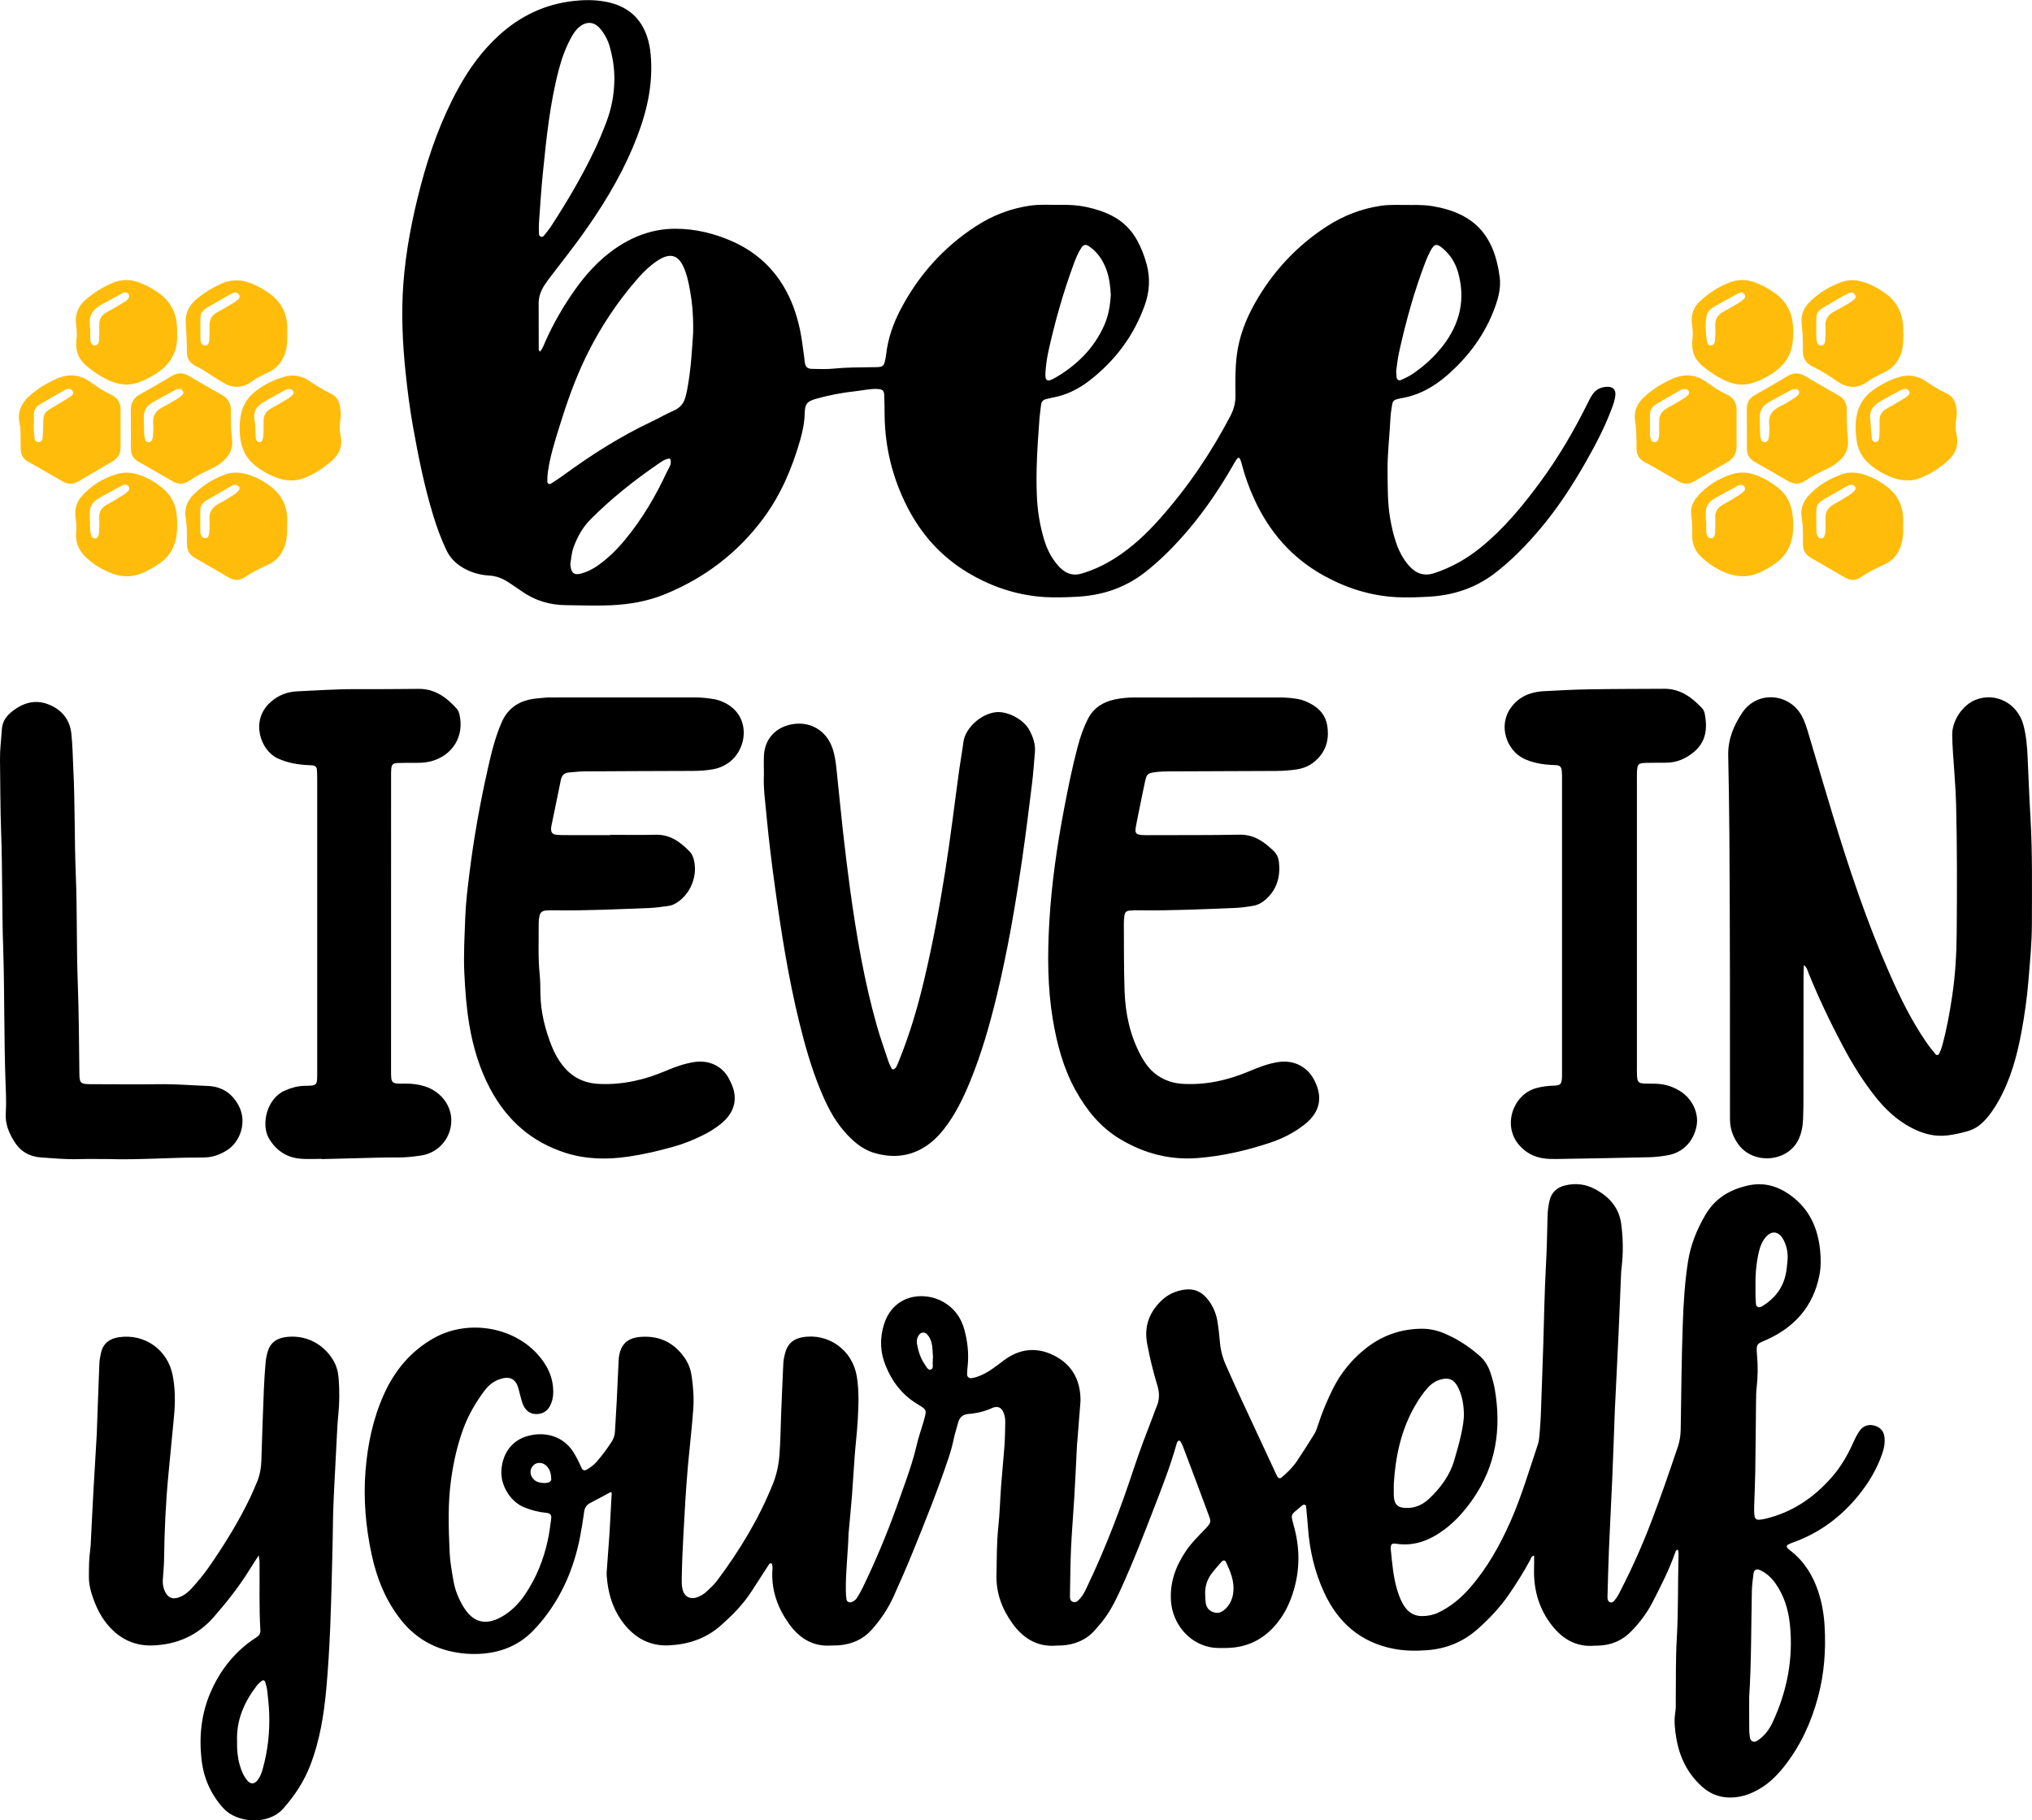
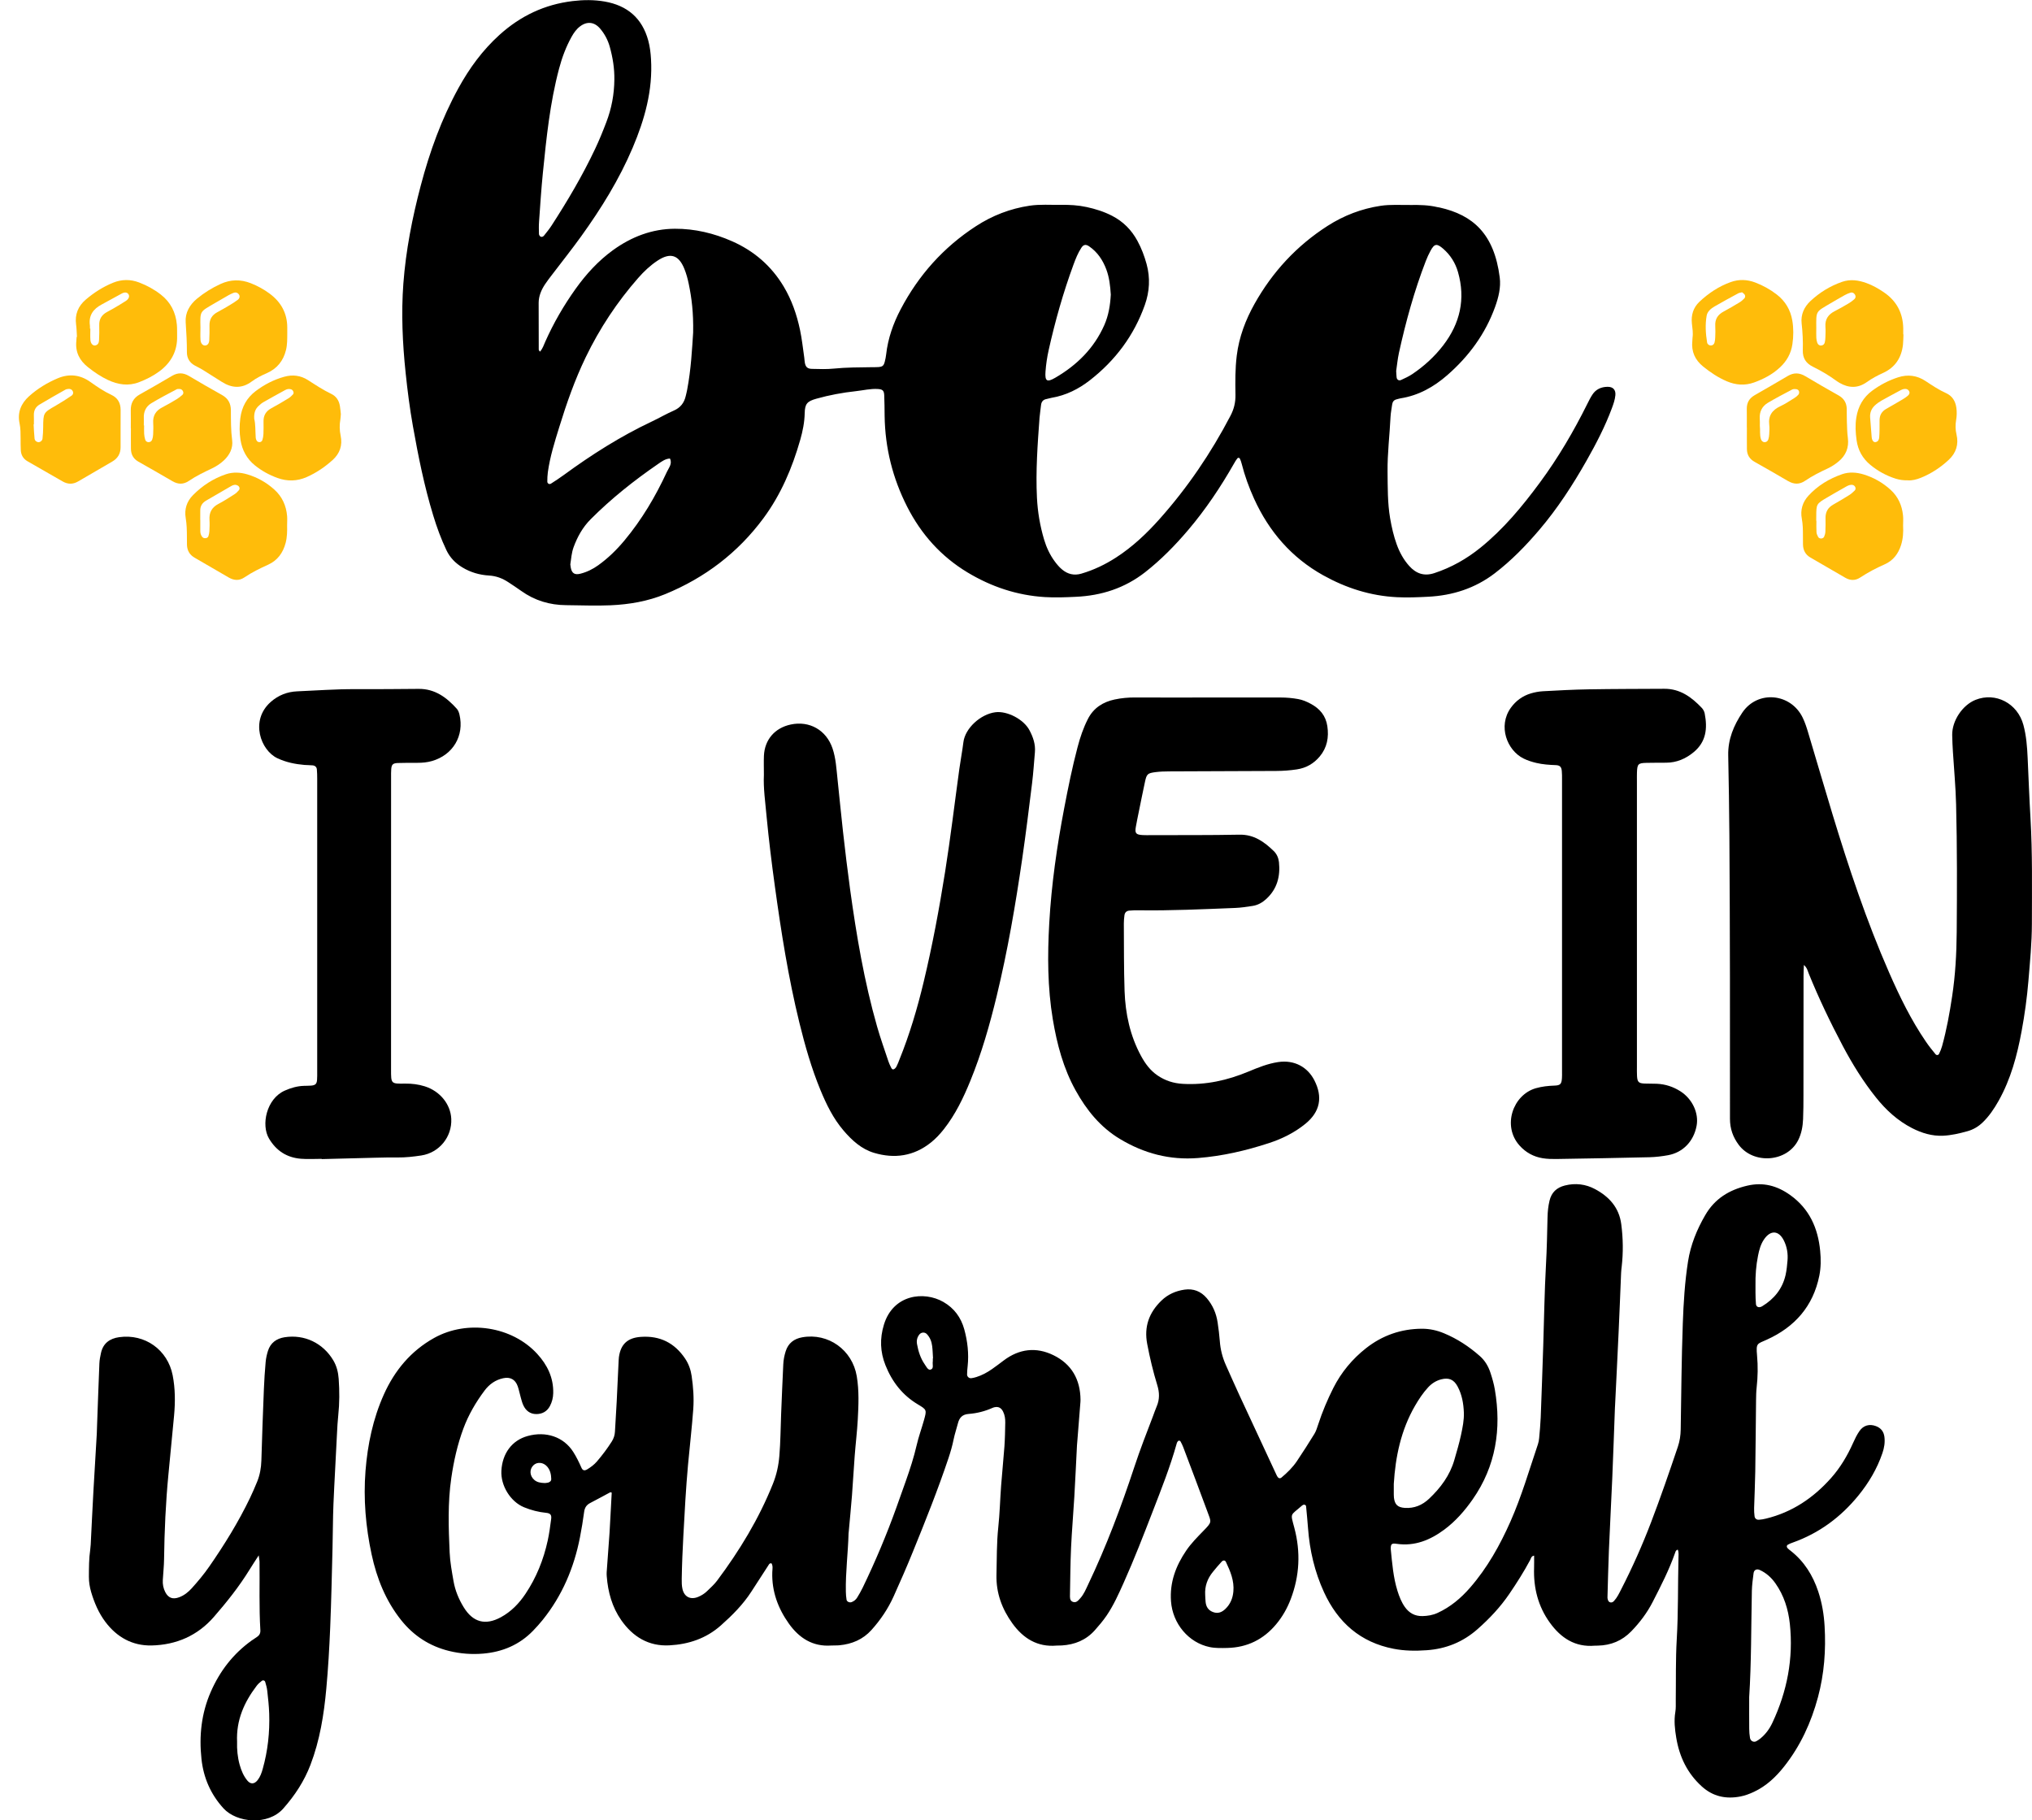
<svg xmlns="http://www.w3.org/2000/svg" version="1.1" id="katman_1" x="0px" y="0px" viewBox="0 0 661.74 592.78" style="enable-background:new 0 0 661.74 592.78;" xml:space="preserve">
  <style type="text/css"> .st0{fill:#FFBC0A;} </style>
  <g>
    <path d="M546.37,504.59c-0.65,0.24-0.73,0.7-0.87,1.1c-1.95,5.55-4.62,10.77-7.3,15.98c-1.81,3.53-4.18,6.67-6.95,9.53 c-2.99,3.08-6.62,4.58-10.88,4.67c-0.34,0.01-0.68-0.01-1.01,0.02c-6.43,0.56-11.06-2.54-14.62-7.47 c-3.84-5.3-5.37-11.35-5.15-17.86c0.04-1.32,0.01-2.65,0.01-3.99c-0.96,0.14-1.03,0.94-1.32,1.48c-2.02,3.78-4.32,7.4-6.73,10.94 c-2.94,4.32-6.48,8.09-10.39,11.53c-4.73,4.17-10.23,6.41-16.55,6.85c-3.63,0.26-7.22,0.22-10.76-0.47 c-10.82-2.09-18.16-8.59-22.67-18.42c-3.04-6.61-4.68-13.62-5.21-20.89c-0.17-2.36-0.41-4.71-0.63-7.07 c-0.05-0.48-0.62-0.7-1.03-0.44c-0.1,0.06-0.2,0.11-0.28,0.18c-3.9,3.44-3.85,2.21-2.51,7.27c2.09,7.88,1.72,15.61-1.19,23.23 c-1.14,2.98-2.7,5.72-4.73,8.15c-4.12,4.94-9.43,7.57-15.9,7.72c-1.91,0.04-3.84,0.11-5.73-0.28c-6.89-1.41-12.09-7.63-12.62-14.91 c-0.45-6.15,1.56-11.53,4.95-16.51c1.59-2.34,3.58-4.34,5.55-6.37c2.96-3.04,2.67-2.77,1.3-6.48c-2.57-6.98-5.21-13.93-7.84-20.89 c-0.24-0.63-0.55-1.23-0.87-1.82c-0.08-0.15-0.39-0.28-0.55-0.24c-0.18,0.04-0.36,0.25-0.48,0.43c-0.12,0.18-0.18,0.41-0.24,0.63 c-2.1,7.5-4.97,14.73-7.78,21.99c-3.01,7.78-6.02,15.56-9.43,23.17c-1.66,3.7-3.31,7.41-5.61,10.78c-1.15,1.68-2.46,3.22-3.81,4.74 c-2.88,3.22-6.54,4.69-10.76,4.95c-0.56,0.04-1.13,0-1.69,0.04c-6.28,0.55-10.88-2.37-14.39-7.22c-3.38-4.68-5.33-9.91-5.19-15.78 c0.13-5.18,0.04-10.36,0.59-15.54c0.48-4.48,0.59-8.99,0.92-13.49c0.32-4.27,0.77-8.53,1.08-12.8c0.18-2.58,0.23-5.18,0.27-7.77 c0.02-1.24-0.14-2.47-0.72-3.62c-0.61-1.2-1.49-1.66-2.75-1.4c-0.22,0.05-0.44,0.11-0.64,0.2c-2.49,1.12-5.11,1.79-7.83,1.99 c-2,0.15-3,1.19-3.47,3.05c-0.44,1.74-1.04,3.44-1.4,5.22c-0.42,2.09-1.02,4.16-1.7,6.19c-3.44,10.26-7.46,20.31-11.54,30.34 c-1.99,4.91-4.11,9.77-6.29,14.59c-1.82,4.03-4.27,7.68-7.24,10.97c-2.78,3.09-6.35,4.58-10.43,4.97c-0.9,0.09-1.8,0.02-2.7,0.08 c-6.03,0.42-10.43-2.47-13.75-7.12c-3.54-4.97-5.61-10.52-5.41-16.76c0.03-0.97,0.28-1.99-0.25-2.88 c-0.67-0.11-0.84,0.36-1.06,0.71c-1.84,2.83-3.68,5.67-5.51,8.51c-2.72,4.21-6.22,7.71-9.94,11.01c-4.77,4.23-10.46,6.13-16.7,6.47 c-6.82,0.38-11.97-2.81-15.74-8.21c-2.96-4.24-4.32-9.14-4.71-14.29c-0.03-0.45-0.05-0.9-0.02-1.35c0.31-4.27,0.63-8.54,0.93-12.81 c0.12-1.69,0.19-3.38,0.28-5.06c0.14-2.68,0.29-5.36,0.43-8c-0.25-0.08-0.38-0.17-0.45-0.13c-2.18,1.16-4.34,2.36-6.54,3.49 c-1.21,0.62-1.81,1.52-1.99,2.89c-0.37,2.79-0.83,5.57-1.37,8.34c-1.94,9.9-5.78,18.95-12.13,26.85c-0.99,1.23-2.05,2.4-3.14,3.53 c-4.44,4.58-9.95,6.9-16.23,7.44c-3.72,0.32-7.43,0.04-11.08-0.85c-6.36-1.56-11.56-4.93-15.64-10.04 c-5.03-6.31-7.94-13.59-9.62-21.4c-1.93-8.97-2.71-18.08-1.99-27.23c0.68-8.57,2.43-16.96,5.98-24.87 c3.52-7.83,8.79-14.16,16.34-18.38c10.84-6.06,25.39-3.78,33.58,5.15c3.31,3.6,5.35,7.78,5.23,12.81c-0.04,1.5-0.38,2.89-1.08,4.21 c-0.95,1.77-2.51,2.6-4.43,2.6c-1.99,0-3.41-1.09-4.23-2.87c-0.38-0.81-0.6-1.7-0.84-2.56c-0.34-1.19-0.57-2.42-0.97-3.59 c-0.78-2.25-2.44-3.16-4.76-2.65c-2.53,0.55-4.51,1.96-6.06,4.03c-2.85,3.81-5.23,7.89-6.89,12.36c-1.93,5.2-3.13,10.58-3.93,16.06 c-1.18,8.08-0.91,16.2-0.54,24.3c0.14,3.14,0.73,6.27,1.27,9.37c0.53,3.02,1.7,5.84,3.31,8.46c3.02,4.91,7.05,5.99,12.1,3.25 c3.34-1.82,5.91-4.47,8.01-7.61c3.56-5.31,5.89-11.15,7.25-17.37c0.5-2.31,0.81-4.66,1.12-7.01c0.18-1.33-0.25-1.87-1.64-2.01 c-2.49-0.24-4.89-0.87-7.19-1.81c-4.43-1.82-7.64-7.05-7.38-11.89c0.3-5.62,3.42-9.91,8.57-11.32c5.88-1.62,11.68,0.21,14.85,5.21 c1.03,1.63,1.87,3.34,2.64,5.1c0.41,0.94,1,1.09,1.9,0.55c1.16-0.71,2.25-1.51,3.14-2.55c1.76-2.06,3.39-4.21,4.84-6.5 c0.62-0.98,0.97-2.01,1.04-3.17c0.17-3.26,0.4-6.52,0.57-9.78c0.23-4.5,0.43-9,0.64-13.5c0.02-0.34,0.04-0.68,0.08-1.01 c0.58-4.28,2.86-6.34,7.17-6.63c6.19-0.43,10.95,1.95,14.4,7.08c1.16,1.73,1.83,3.65,2.12,5.65c0.52,3.56,0.79,7.12,0.53,10.77 c-0.44,6.07-1.16,12.11-1.71,18.17c-0.69,7.63-1.1,15.28-1.51,22.93c-0.26,4.73-0.46,9.45-0.54,14.18c-0.02,1.12,0,2.28,0.25,3.36 c0.61,2.61,2.69,3.56,5.16,2.51c1.05-0.45,2.01-1.04,2.82-1.83c1.13-1.1,2.33-2.16,3.27-3.41c7.32-9.78,13.63-20.16,18.19-31.54 c1.19-2.95,1.85-5.97,2.11-9.17c0.37-4.5,0.4-9,0.57-13.51c0.2-5.4,0.46-10.81,0.7-16.21c0.06-1.47,0.35-2.91,0.79-4.31 c0.84-2.65,2.74-4.06,5.38-4.53c8.5-1.51,16.32,4.11,17.76,12.66c0.79,4.71,0.59,9.44,0.33,14.17c-0.22,3.93-0.7,7.85-1,11.78 c-0.33,4.27-0.55,8.54-0.88,12.81c-0.31,3.93-0.7,7.85-1.05,11.78c-0.02,0.22-0.07,0.45-0.07,0.67c-0.16,6.31-1,12.59-0.88,18.91 c0.02,0.9,0.08,1.8,0.23,2.68c0.11,0.65,1,1.02,1.63,0.78c0.77-0.29,1.39-0.78,1.81-1.46c0.65-1.05,1.27-2.13,1.81-3.24 c4.12-8.53,7.8-17.25,11-26.17c1.03-2.86,2.05-5.73,3.06-8.6c1.35-3.83,2.61-7.68,3.52-11.64c0.63-2.74,1.61-5.4,2.37-8.11 c0.94-3.36,0.95-3.43-1.94-5.15c-5.06-3.01-8.44-7.38-10.59-12.77c-1.73-4.34-1.89-8.68-0.5-13.22 c3.01-9.85,13.03-11.02,19.36-7.39c3.52,2.02,5.74,5.06,6.8,8.9c1.08,3.93,1.54,7.96,1.1,12.05c-0.1,0.89-0.18,1.79-0.18,2.69 c0,0.7,0.67,1.28,1.36,1.19c0.55-0.07,1.1-0.2,1.64-0.37c1.85-0.57,3.53-1.49,5.11-2.59c1.29-0.9,2.55-1.86,3.81-2.81 c5.06-3.81,10.56-4.48,16.21-1.72c5.91,2.89,8.74,7.9,8.81,14.47c0,0.23,0,0.45-0.02,0.68c-0.33,4.16-0.66,8.31-0.99,12.46 c-0.04,0.56-0.11,1.12-0.14,1.68c-0.29,5.63-0.54,11.25-0.87,16.88c-0.32,5.51-0.81,11.01-1.06,16.52 c-0.23,5.07-0.26,10.14-0.35,15.21c-0.01,0.88-0.14,1.96,0.85,2.39c1.16,0.51,1.87-0.44,2.53-1.18c1.15-1.28,1.78-2.86,2.51-4.39 c5.93-12.44,10.77-25.3,15.08-38.37c1.84-5.57,3.96-11.03,6.06-16.5c0.41-1.05,0.75-2.13,1.2-3.16c0.99-2.29,0.93-4.57,0.2-6.93 c-1.36-4.42-2.43-8.91-3.29-13.46c-1.06-5.59,0.61-10.2,4.65-14.09c2.12-2.04,4.67-3.15,7.51-3.56c2.88-0.41,5.32,0.52,7.24,2.77 c1.96,2.3,3.1,4.96,3.54,7.92c0.3,2.01,0.56,4.02,0.71,6.04c0.19,2.74,0.86,5.33,1.97,7.83c1.47,3.29,2.93,6.59,4.44,9.87 c3.98,8.59,7.98,17.17,11.98,25.75c0.14,0.3,0.29,0.62,0.49,0.88c0.32,0.42,0.79,0.48,1.17,0.16c1.91-1.6,3.69-3.33,5.08-5.41 c1.94-2.91,3.84-5.84,5.66-8.82c0.58-0.95,0.91-2.06,1.26-3.12c1.33-4.08,2.99-8.02,4.92-11.85c2.59-5.12,6.19-9.44,10.66-12.96 c5.3-4.16,11.39-6.3,18.17-6.33c2.52-0.01,4.93,0.52,7.24,1.49c4.31,1.79,8.15,4.32,11.65,7.41c1.66,1.46,2.74,3.3,3.42,5.35 c0.6,1.81,1.14,3.67,1.46,5.55c2.19,12.85,0.35,24.93-7.24,35.79c-2.59,3.7-5.56,7.1-9.22,9.82c-4.59,3.4-9.58,5.46-15.44,4.64 c-0.33-0.05-0.67-0.1-1.01-0.09c-0.49,0.02-0.86,0.24-0.93,0.78c-0.04,0.33-0.1,0.68-0.06,1.01c0.46,4.6,0.81,9.21,2.2,13.65 c0.58,1.83,1.27,3.61,2.39,5.2c1.41,1.99,3.28,3.02,5.74,2.97c1.71-0.04,3.34-0.31,4.92-1.03c4.18-1.92,7.59-4.79,10.59-8.23 c5.61-6.45,9.72-13.81,13.16-21.57c3.61-8.16,6.09-16.73,8.94-25.16c0.21-0.63,0.33-1.31,0.39-1.98c0.2-2.24,0.42-4.49,0.51-6.74 c0.3-7.77,0.56-15.54,0.82-23.31c0.29-8.79,0.4-17.58,0.89-26.35c0.29-5.18,0.39-10.36,0.51-15.54c0.04-1.81,0.23-3.6,0.65-5.36 c0.63-2.68,2.31-4.26,4.97-4.94c3.46-0.88,6.83-0.45,9.85,1.17c4.54,2.43,7.83,5.96,8.54,11.43c0.6,4.61,0.67,9.21,0.14,13.82 c-0.08,0.67-0.16,1.34-0.19,2.02c-0.27,6.42-0.51,12.83-0.81,19.25c-0.36,7.99-0.77,15.98-1.16,23.97 c-0.01,0.23-0.03,0.45-0.04,0.68c-0.29,7.66-0.54,15.32-0.87,22.97c-0.34,7.88-0.77,15.75-1.1,23.63 c-0.21,5.07-0.31,10.14-0.46,15.21c0,0.11,0.01,0.23,0.03,0.34c0.11,0.57,0.28,1.11,0.94,1.26c0.49,0.11,0.87-0.15,1.18-0.49 c1.01-1.09,1.63-2.43,2.3-3.73c3.66-7.13,6.91-14.43,9.77-21.92c3.1-8.11,5.92-16.31,8.7-24.54c0.62-1.84,0.9-3.7,0.93-5.64 c0.18-11.49,0.27-22.99,0.68-34.48c0.24-6.75,0.65-13.5,1.7-20.2c0.85-5.43,2.86-10.38,5.61-15.11c3.1-5.35,7.79-8.22,13.67-9.59 c5.22-1.22,9.74,0.01,14.02,3.07c6.25,4.48,9.03,10.78,9.74,18.16c0.26,2.69,0.26,5.41-0.28,8.09c-2.01,9.96-8,16.71-17.08,20.82 c-3.15,1.43-3.57,1.04-3.2,5.13c0.32,3.47,0.26,6.98-0.13,10.47c-0.15,1.34-0.17,2.7-0.19,4.05c-0.09,7.78-0.14,15.56-0.26,23.34 c-0.06,3.94-0.26,7.88-0.37,11.82c-0.02,0.9,0.02,1.81,0.14,2.69c0.1,0.76,0.67,1.2,1.43,1.15c0.78-0.04,1.56-0.2,2.32-0.38 c8.51-2.07,15.41-6.73,21.17-13.21c3.02-3.4,5.31-7.27,7.16-11.41c0.6-1.33,1.24-2.67,2.07-3.87c1.32-1.9,3.28-2.4,5.36-1.63 c1.64,0.61,2.56,1.78,2.78,3.5c0.23,1.83-0.06,3.59-0.66,5.32c-1.73,5.08-4.42,9.62-7.79,13.76c-5.74,7.06-12.81,12.3-21.43,15.36 c-0.53,0.19-1.06,0.38-1.54,0.67c-0.48,0.28-0.47,0.75-0.12,1.14c0.3,0.33,0.67,0.6,1.02,0.87c4.41,3.46,7.23,8.01,8.97,13.25 c1.21,3.65,1.85,7.41,2.07,11.27c0.46,7.82-0.12,15.53-2.15,23.11c-2.22,8.26-5.71,15.89-11.05,22.63 c-2.69,3.4-5.78,6.31-9.75,8.19c-1.44,0.68-2.91,1.24-4.46,1.54c-4.7,0.91-8.92,0.04-12.57-3.26c-4.73-4.28-7.3-9.66-8.33-15.84 c-0.46-2.78-0.78-5.57-0.3-8.41c0.21-1.21,0.13-2.47,0.14-3.71c0.09-6.65-0.07-13.32,0.32-19.95c0.52-8.79,0.34-17.58,0.56-26.37 C546.6,506.52,546.78,505.53,546.37,504.59z M453.9,483.21c0,1.23,0,2.35,0,3.48c0,0.34,0.01,0.68,0.05,1.01 c0.27,2.24,1.23,3.16,3.5,3.32c3.11,0.22,5.74-0.89,7.97-3c3.73-3.54,6.74-7.56,8.19-12.58c0.78-2.7,1.59-5.4,2.18-8.15 c0.51-2.41,1.03-4.85,0.93-7.35c-0.12-2.96-0.62-5.82-2.04-8.46c-1.23-2.29-2.87-2.95-5.33-2.32c-1.69,0.44-3.08,1.33-4.26,2.6 c-1.69,1.83-3.04,3.89-4.29,6.04C456.24,465.71,454.44,474.33,453.9,483.21z M569.64,552.62c0,3.98-0.02,7.14,0.01,10.29 c0.01,1.01,0.08,2.03,0.25,3.02c0.18,1.02,1.19,1.52,2.04,1.08c0.49-0.26,0.97-0.58,1.4-0.94c1.67-1.39,2.93-3.1,3.85-5.07 c4.8-10.22,6.89-20.94,5.69-32.2c-0.51-4.76-1.9-9.26-4.71-13.23c-1.33-1.88-2.98-3.37-5.08-4.33c-1-0.46-1.88-0.04-2.02,1.02 c-0.25,1.9-0.51,3.81-0.56,5.71C570.27,529.8,570.35,541.63,569.64,552.62z M571.69,418.59c0,0.78-0.02,1.57,0,2.35 c0.03,1.23,0.03,2.47,0.15,3.69c0.08,0.92,0.86,1.27,1.73,0.88c0.1-0.05,0.21-0.09,0.3-0.15c3.91-2.38,6.61-5.69,7.63-10.21 c0.34-1.53,0.49-3.1,0.62-4.66c0.19-2.27-0.17-4.5-1.19-6.54c-1.66-3.32-4.33-3.47-6.44-0.39c-1.1,1.6-1.6,3.45-1.97,5.33 C571.88,412.09,571.63,415.32,571.69,418.59z M392.48,519.33c0.04,0.78,0.05,1.57,0.14,2.35c0.17,1.56,0.88,2.71,2.46,3.28 c1.61,0.59,2.88,0.01,3.98-1.04c1.6-1.53,2.4-3.45,2.6-5.67c0.32-3.51-0.99-6.59-2.43-9.64c-0.27-0.57-0.9-0.62-1.4-0.06 c-0.98,1.07-1.93,2.18-2.84,3.31C393.22,514.03,392.31,516.5,392.48,519.33z M303.77,442.36c0.03,0,0.05,0,0.08,0 c-0.09-1.34-0.11-2.7-0.28-4.03c-0.18-1.47-0.7-2.84-1.76-3.93c-0.66-0.68-1.79-0.6-2.39,0.13c-0.76,0.93-0.99,2.02-0.78,3.17 c0.42,2.34,1.13,4.59,2.5,6.57c0.5,0.73,1.06,1.94,1.88,1.73c1.2-0.31,0.58-1.7,0.75-2.62 C303.82,443.04,303.77,442.7,303.77,442.36z M177.41,482.93c0.18-0.02,0.63-0.03,1.07-0.14c0.58-0.15,1.05-0.53,1.04-1.16 c-0.03-1.48-0.33-2.91-1.34-4.07c-1.25-1.43-3.27-1.6-4.48-0.4c-1.36,1.34-1.22,3.44,0.3,4.75 C174.91,482.7,176.01,482.88,177.41,482.93z" />
    <path d="M175.83,114.52c0.89-0.96,1.25-2.14,1.73-3.23c2.71-6.1,6.04-11.84,9.92-17.27c3.43-4.79,7.37-9.1,12.17-12.58 c6.02-4.35,12.73-6.92,20.13-6.95c6.46-0.03,12.74,1.46,18.69,4.1c7.11,3.15,12.72,8,16.74,14.7c2.64,4.41,4.28,9.19,5.33,14.17 c0.63,2.97,0.94,6.01,1.38,9.02c0.08,0.56,0.08,1.13,0.19,1.68c0.27,1.37,0.85,1.93,2.32,1.96c2.37,0.05,4.75,0.15,7.1-0.09 c4.16-0.42,8.33-0.39,12.5-0.46c0.68-0.01,1.36,0.01,2.03-0.04c1.36-0.11,1.74-0.44,2.08-1.78c0.19-0.76,0.36-1.54,0.44-2.32 c0.59-5.23,2.31-10.12,4.74-14.73c5.83-11.09,13.93-20.17,24.47-27.02c5.37-3.5,11.22-5.76,17.55-6.7 c3.35-0.5,6.75-0.22,10.13-0.27c2.82-0.05,5.62,0.11,8.4,0.71c2.88,0.62,5.66,1.5,8.28,2.85c3.63,1.86,6.35,4.62,8.28,8.19 c1.3,2.39,2.25,4.91,2.97,7.53c1.23,4.5,0.97,8.96-0.57,13.31c-3.52,9.93-9.59,18.05-17.89,24.52c-3.7,2.88-7.8,4.93-12.47,5.72 c-0.55,0.09-1.09,0.29-1.64,0.39c-1.18,0.21-1.71,0.93-1.82,2.09c-0.13,1.35-0.38,2.68-0.48,4.03c-0.63,8.66-1.27,17.31-0.84,26 c0.23,4.64,1,9.18,2.32,13.63c0.78,2.61,1.92,5.06,3.56,7.25c0.67,0.9,1.41,1.77,2.27,2.49c1.83,1.54,3.91,2.08,6.31,1.38 c4.04-1.18,7.78-2.98,11.3-5.25c5.35-3.45,9.94-7.79,14.15-12.51c9.12-10.23,16.76-21.49,23.11-33.64 c1.13-2.16,1.67-4.33,1.63-6.78c-0.07-4.28-0.11-8.55,0.42-12.83c0.75-6.04,2.86-11.61,5.79-16.84c5.83-10.4,13.72-18.94,23.8-25.4 c5.3-3.39,11.05-5.59,17.26-6.53c3.24-0.49,6.53-0.23,9.79-0.27c2.93-0.04,5.86,0.02,8.74,0.71c0.22,0.05,0.45,0.06,0.67,0.11 c10.91,2.45,17.78,8.59,19.59,22.76c0.42,3.26-0.39,6.51-1.51,9.62c-3.18,8.8-8.54,16.07-15.54,22.19 c-4.41,3.85-9.36,6.64-15.23,7.57c-0.44,0.07-0.87,0.22-1.31,0.33c-0.88,0.21-1.32,0.8-1.44,1.67c-0.18,1.34-0.46,2.68-0.53,4.02 c-0.28,5.96-1.04,11.9-0.97,17.89c0.06,5.07-0.02,10.14,0.84,15.17c0.5,2.9,1.15,5.75,2.15,8.51c0.93,2.56,2.22,4.94,4.05,6.98 c2.22,2.48,4.83,3.45,8.19,2.35c5.54-1.82,10.49-4.62,15.01-8.27c7.52-6.07,13.62-13.44,19.33-21.17 c5.98-8.09,11.05-16.74,15.52-25.74c0.5-1.01,1.01-2.02,1.63-2.96c1.14-1.74,2.87-2.5,4.9-2.53c1.82-0.03,2.74,0.98,2.57,2.76 c-0.14,1.47-0.63,2.85-1.14,4.23c-2.21,5.94-5.11,11.53-8.23,17.03c-4.51,7.96-9.48,15.62-15.42,22.59 c-4.39,5.15-9.1,10-14.51,14.13c-6.4,4.89-13.7,7.21-21.66,7.62c-3.36,0.17-6.72,0.32-10.11,0.15c-8.65-0.42-16.62-2.98-24.09-7.14 c-10.29-5.74-17.63-14.23-22.49-24.92c-1.68-3.7-3.06-7.51-4.06-11.46c-0.14-0.54-0.32-1.08-0.56-1.58 c-0.17-0.35-0.6-0.4-0.83-0.11c-0.42,0.52-0.76,1.11-1.09,1.69c-4.36,7.66-9.25,14.96-14.96,21.68c-4.24,4.99-8.81,9.65-13.98,13.7 c-6.64,5.19-14.22,7.63-22.55,8.01c-3.37,0.16-6.72,0.3-10.11,0.09c-9.1-0.56-17.45-3.37-25.19-8.03 c-8.61-5.19-15.07-12.4-19.64-21.37c-4.74-9.31-7.2-19.15-7.35-29.58c-0.03-2.25-0.03-4.51-0.13-6.76 c-0.07-1.54-0.56-1.93-2.11-2.02c-2.39-0.14-4.71,0.44-7.05,0.7c-4.37,0.47-8.69,1.27-12.93,2.46c-3,0.84-3.75,1.66-3.81,4.72 c-0.06,2.97-0.64,5.82-1.44,8.64c-2.61,9.17-6.31,17.88-12.01,25.58c-8.31,11.23-19.07,19.4-31.98,24.7 c-5.68,2.33-11.65,3.36-17.79,3.63c-4.85,0.22-9.68-0.01-14.51-0.04c-5.35-0.04-10.21-1.51-14.58-4.63 c-1.37-0.98-2.79-1.91-4.2-2.84c-1.91-1.26-3.94-2.04-6.3-2.18c-3.06-0.18-5.99-1.02-8.65-2.63c-2.28-1.38-4.05-3.18-5.21-5.61 c-1.75-3.67-3.14-7.48-4.32-11.37c-2.9-9.5-4.85-19.22-6.59-28.99c-1.03-5.77-1.77-11.58-2.38-17.41 c-1.01-9.65-1.46-19.35-0.74-29.03c0.81-10.81,2.89-21.42,5.66-31.91c2.91-11.05,6.77-21.73,12.28-31.77 c3.55-6.46,7.86-12.36,13.36-17.33c6.8-6.15,14.66-9.91,23.84-11.01c3.52-0.42,6.96-0.45,10.42,0.15 c7.38,1.29,12.22,5.42,14.2,12.72c0.53,1.96,0.77,3.97,0.89,6.01c0.61,10.17-2.06,19.65-5.97,28.87 c-4.38,10.33-10.26,19.81-16.79,28.88c-3.03,4.21-6.26,8.26-9.4,12.39c-0.82,1.08-1.66,2.14-2.4,3.27c-1.19,1.82-2.02,3.79-2.03,6 c-0.01,5.07,0.01,10.14,0.03,15.22C175.43,114,175.62,114.17,175.83,114.52z M225.73,108.29c0.12-6.55-0.48-11.24-1.44-15.88 c-0.34-1.65-0.79-3.3-1.42-4.86c-1.85-4.59-4.6-5.41-8.75-2.67c-2.36,1.56-4.4,3.49-6.27,5.62c-6.88,7.84-12.57,16.44-17.11,25.84 c-3.54,7.33-6.22,14.97-8.61,22.73c-1.5,4.84-3.03,9.68-3.72,14.72c-0.14,1-0.17,2.01-0.17,3.02c0,0.65,0.65,1.02,1.19,0.68 c1.42-0.91,2.84-1.83,4.2-2.83c9.02-6.6,18.42-12.57,28.54-17.35c2.44-1.15,4.79-2.53,7.26-3.61c2.18-0.95,3.38-2.53,3.89-4.75 c0.15-0.66,0.33-1.31,0.45-1.97C225.07,120.21,225.39,113.35,225.73,108.29z M200.07,25.92c0.06-3.63-0.52-7.18-1.49-10.67 c-0.61-2.2-1.66-4.19-3.14-5.93c-1.88-2.21-4.26-2.46-6.55-0.72c-1.19,0.9-2.03,2.1-2.75,3.39c-1.82,3.27-3.11,6.74-4.07,10.35 c-2.97,11.15-4.13,22.58-5.28,34c-0.53,5.26-0.86,10.54-1.24,15.82c-0.1,1.34-0.07,2.7-0.03,4.05c0.01,0.28,0.24,0.66,0.48,0.81 c0.44,0.27,0.9,0.04,1.18-0.32c0.84-1.06,1.7-2.1,2.43-3.23c5.21-8.04,10.08-16.28,14.18-24.95c1.35-2.85,2.54-5.77,3.66-8.72 C199.16,35.34,200.03,30.7,200.07,25.92z M361.74,95.93c-0.18-2.78-0.47-5.57-1.47-8.23c-1.13-3-2.86-5.6-5.55-7.46 c-1.09-0.76-1.87-0.63-2.57,0.45c-1.11,1.7-1.86,3.58-2.56,5.49c-3.34,9.08-5.97,18.38-8.08,27.82c-0.51,2.29-0.86,4.65-1.03,6.99 c-0.23,3.14,0.46,3.59,3.14,2.04c7.07-4.1,12.69-9.63,16.03-17.21C361.02,102.68,361.56,99.36,361.74,95.93z M454.68,120.8 c0.06,0.96,0.07,1.53,0.14,2.09c0.1,0.77,0.74,1.18,1.47,0.84c1.22-0.56,2.47-1.13,3.58-1.87c3.87-2.59,7.3-5.72,10.12-9.39 c5.48-7.13,7.34-15.08,4.82-23.87c-0.86-3-2.47-5.55-4.82-7.6c-2.08-1.8-2.87-1.67-4.13,0.67c-0.59,1.09-1.11,2.22-1.55,3.37 c-3.74,9.69-6.49,19.68-8.72,29.81C455.13,116.93,454.94,119.07,454.68,120.8z M185.73,183.79c0.06,0.41,0.08,0.75,0.15,1.08 c0.36,1.84,1.29,2.42,3.16,1.94c2.1-0.53,4-1.47,5.76-2.73c3.23-2.31,6.04-5.06,8.57-8.1c5.66-6.79,10.12-14.34,13.82-22.34 c0.61-1.32,1.83-2.63,0.98-4.33c-1.54,0.08-2.73,1-3.91,1.81c-7.81,5.37-15.2,11.24-21.91,17.97c-2.61,2.62-4.32,5.72-5.57,9.14 C186.12,180.06,186.01,181.98,185.73,183.79z" />
    <path d="M587.45,314.23c-0.04,1.35-0.11,2.43-0.11,3.51c-0.01,12.96-0.01,25.93-0.03,38.89c0,2.59-0.01,5.19-0.12,7.78 c-0.1,2.37-0.5,4.68-1.59,6.86c-3.65,7.23-14.59,7.96-19.39,1.5c-1.86-2.5-2.83-5.22-2.83-8.46c0.02-30.66,0.02-61.33-0.19-91.99 c-0.06-8.79-0.2-17.58-0.38-26.36c-0.11-5.24,1.82-9.78,4.58-13.9c4.98-7.41,15.84-6.39,19.7,1.69c0.73,1.52,1.26,3.14,1.74,4.76 c2.66,8.85,5.23,17.73,7.92,26.57c5.31,17.48,11.09,34.8,18.43,51.55c3.44,7.85,7.19,15.55,12.06,22.65 c0.95,1.39,2.01,2.71,3.08,4.01c0.31,0.38,0.91,0.36,1.15-0.12c0.4-0.8,0.74-1.64,0.98-2.5c1.48-5.33,2.46-10.76,3.28-16.23 c1.05-6.92,1.43-13.89,1.49-20.89c0.11-13.87,0.15-27.73-0.2-41.6c-0.14-5.74-0.69-11.47-1.04-17.2c-0.11-1.8-0.2-3.6-0.23-5.4 c-0.07-4.64,3.34-9.75,7.59-11.45c6.53-2.61,13.7,1.1,15.6,8.18c0.94,3.49,1.22,7.11,1.38,10.71c0.3,6.53,0.54,13.07,0.92,19.58 c0.67,11.5,0.47,22.99,0.46,34.48c-0.01,6.2-0.62,12.37-1.13,18.55c-0.46,5.51-1.21,10.98-2.22,16.4 c-1.46,7.9-3.52,15.61-7.5,22.69c-1.45,2.57-3.07,4.99-5.21,7.04c-1.41,1.35-3.02,2.3-4.92,2.83c-2.62,0.73-5.27,1.35-7.96,1.47 c-3.55,0.16-6.91-0.85-10.07-2.47c-4.7-2.41-8.5-5.89-11.77-9.99c-4.17-5.21-7.67-10.87-10.79-16.75 c-4.06-7.67-7.81-15.5-11.08-23.55C588.69,316.18,588.53,315.15,587.45,314.23z" />
    <path d="M393.37,227.13c7.89,0,15.78,0,23.67,0c1.92,0,3.82,0.17,5.71,0.51c1.47,0.26,2.79,0.83,4.09,1.53 c2.96,1.58,4.91,3.87,5.42,7.29c0.54,3.64-0.07,6.98-2.46,9.85c-1.94,2.33-4.42,3.77-7.47,4.23c-2.24,0.34-4.48,0.5-6.73,0.51 c-11.61,0.04-23.22,0.08-34.83,0.14c-1.46,0.01-2.94,0.05-4.38,0.23c-2.71,0.35-2.97,0.61-3.53,3.24c-0.69,3.19-1.33,6.4-1.98,9.6 c-0.34,1.66-0.68,3.31-0.98,4.98c-0.37,2.1,0.02,2.57,2.24,2.69c0.9,0.05,1.8,0.03,2.71,0.02c9.58-0.03,19.17,0.04,28.75-0.15 c4.75-0.1,8.09,2.31,11.22,5.34c0.99,0.96,1.54,2.24,1.69,3.62c0.48,4.62-0.6,8.73-4.13,11.97c-1.27,1.17-2.74,2.01-4.46,2.27 c-1.89,0.29-3.8,0.59-5.7,0.66c-10.47,0.41-20.94,0.92-31.43,0.76c-1.01-0.02-2.03,0.02-3.04,0.11c-0.89,0.08-1.45,0.63-1.56,1.51 c-0.12,0.89-0.2,1.79-0.2,2.69c0.05,7.33-0.01,14.66,0.24,21.98c0.26,7.39,1.78,14.53,5.35,21.12c1.36,2.5,3,4.76,5.41,6.39 c2.49,1.69,5.18,2.55,8.21,2.72c7.49,0.43,14.55-1.15,21.4-4.01c3.12-1.3,6.24-2.57,9.63-3.08c5.39-0.81,9.64,1.71,11.8,5.92 c2.81,5.48,1.88,10.26-2.89,14.16c-3.54,2.89-7.58,4.89-11.89,6.3c-7.51,2.46-15.16,4.23-23.09,4.86 c-9.24,0.74-17.63-1.5-25.47-6.22c-6.37-3.83-10.86-9.4-14.41-15.81c-3.99-7.2-6.06-15.01-7.41-23.07 c-1.74-10.4-1.76-20.9-1.17-31.36c0.71-12.61,2.51-25.1,4.88-37.51c1.27-6.64,2.61-13.27,4.34-19.81c0.83-3.17,1.87-6.26,3.37-9.19 c1.83-3.59,4.89-5.53,8.7-6.34c2.2-0.47,4.45-0.67,6.72-0.66C377.58,227.16,385.48,227.14,393.37,227.13 C393.37,227.14,393.37,227.14,393.37,227.13z" />
-     <path d="M198.64,271.85c4.96,0,9.92,0.09,14.88-0.03c4.73-0.12,8.08,2.39,11.12,5.52c0.6,0.62,1.02,1.52,1.25,2.36 c1.46,5.25-0.89,11.3-5.46,14.23c-0.87,0.55-1.8,0.96-2.82,1.08c-2.01,0.25-4.02,0.59-6.04,0.66c-10.36,0.39-20.71,0.92-31.08,0.75 c-0.9-0.02-1.81-0.01-2.7,0.07c-1.24,0.11-1.84,0.61-2.11,1.82c-0.17,0.76-0.26,1.56-0.25,2.34c0.03,5.63-0.24,11.27,0.34,16.89 c0.21,2.01,0.18,4.05,0.22,6.08c0.1,5.94,1.52,11.6,3.7,17.08c0.92,2.31,2.12,4.49,3.69,6.43c3.01,3.7,6.83,5.6,11.68,5.83 c7.73,0.37,14.99-1.34,22.01-4.35c2.91-1.25,5.87-2.28,9.02-2.77c4.82-0.75,9.36,1.32,11.49,5.8c0.1,0.2,0.2,0.41,0.3,0.61 c2.92,5.75,0.98,10.47-3.22,13.79c-1.68,1.33-3.49,2.47-5.41,3.45c-3.22,1.65-6.57,2.98-10.05,3.95c-4.78,1.34-9.6,2.47-14.51,3.19 c-6.87,1.01-13.69,0.93-20.39-1.18c-11.12-3.5-19.18-10.63-24.63-20.83c-3.54-6.63-5.64-13.75-6.87-21.12 c-0.91-5.45-1.3-10.94-1.58-16.47c-0.3-6.1,0.08-12.16,0.29-18.23c0.17-4.83,0.78-9.65,1.37-14.46c1.4-11.3,3.4-22.5,5.89-33.61 c1.18-5.28,2.43-10.54,4.61-15.53c1.71-3.92,4.66-6.31,8.71-7.32c1.84-0.46,3.79-0.51,5.69-0.72c0.56-0.06,1.13-0.04,1.69-0.04 c15.67,0,31.33,0,47-0.01c2.04,0,4.04,0.23,6.05,0.56c1.25,0.2,2.38,0.63,3.5,1.18c8.76,4.33,7.44,15.51,0.89,19.77 c-1.43,0.93-2.97,1.58-4.67,1.88c-2.23,0.4-4.47,0.53-6.73,0.54c-11.72,0.04-23.44,0.07-35.16,0.15c-1.68,0.01-3.37,0.23-5.05,0.35 c-1.59,0.11-2.38,1-2.68,2.53c-0.99,4.97-2.04,9.93-3.06,14.9c-0.07,0.33-0.08,0.67-0.09,1.01c-0.01,1.06,0.48,1.7,1.57,1.83 c0.89,0.11,1.8,0.13,2.7,0.13c4.96,0.01,9.92,0.01,14.88,0.01C198.64,271.92,198.64,271.88,198.64,271.85z" />
    <path d="M84.25,506.48c-1.3,2.03-2.17,3.33-2.99,4.67c-3.38,5.49-7.38,10.51-11.6,15.36c-5.33,6.13-12.25,9.12-20.27,9.31 c-6.28,0.14-11.32-2.7-15.06-7.66c-2.18-2.89-3.61-6.23-4.64-9.72c-0.48-1.63-0.75-3.29-0.74-5c0.02-2.93,0-5.86,0.43-8.77 c0.08-0.56,0.13-1.12,0.16-1.68c0.3-5.85,0.56-11.7,0.89-17.55c0.34-6.18,0.73-12.36,1.09-18.55c0.05-0.9,0.06-1.8,0.09-2.7 c0.25-6.75,0.48-13.51,0.76-20.26c0.05-1.12,0.27-2.23,0.51-3.33c0.69-3.17,2.83-4.73,5.92-5.17c8.38-1.18,15.8,4.1,17.43,12.4 c0.85,4.35,0.86,8.74,0.46,13.13c-0.59,6.39-1.22,12.78-1.84,19.17c-0.89,9.2-1.3,18.42-1.42,27.66c-0.03,2.25-0.29,4.49-0.41,6.74 c-0.08,1.38,0.18,2.7,0.81,3.93c0.99,1.91,2.45,2.43,4.5,1.67c1.63-0.6,2.94-1.65,4.09-2.91c2.04-2.26,3.99-4.59,5.73-7.1 c4.95-7.14,9.51-14.51,13.28-22.36c0.83-1.73,1.58-3.49,2.31-5.26c0.9-2.21,1.31-4.51,1.38-6.91c0.22-7.77,0.51-15.54,0.82-23.3 c0.12-2.92,0.31-5.85,0.57-8.76c0.11-1.22,0.38-2.45,0.75-3.63c0.83-2.63,2.77-4.03,5.43-4.45c6.44-1,12.45,1.87,15.82,7.47 c1.14,1.89,1.64,3.97,1.79,6.11c0.28,3.94,0.28,7.89-0.14,11.82c-0.22,2.02-0.32,4.04-0.42,6.06c-0.36,7.65-0.83,15.29-1.15,22.94 c-0.2,4.73-0.17,9.46-0.3,14.19c-0.22,8.67-0.4,17.34-0.76,26.01c-0.28,6.64-0.66,13.28-1.27,19.89 c-0.77,8.43-2.1,16.76-5.15,24.74c-2.04,5.33-5.08,9.97-8.87,14.25c-4.97,5.61-15.16,4.65-19.47-0.08 c-4.2-4.61-6.51-10.01-7.16-16.08c-0.81-7.5-0.04-14.83,3.03-21.85c2.96-6.77,7.29-12.39,13.3-16.7c0.55-0.39,1.11-0.77,1.68-1.13 c0.83-0.53,1.24-1.24,1.17-2.26c-0.45-7.43-0.18-14.87-0.27-22.31C84.51,508.1,84.41,507.68,84.25,506.48z M77.21,567.19 c-0.08,2.4,0.14,4.97,0.84,7.48c0.52,1.85,1.25,3.62,2.48,5.12c1.06,1.3,2.31,1.22,3.37-0.12c0.85-1.09,1.3-2.36,1.66-3.66 c1.66-5.88,2.31-11.9,2.11-18c-0.08-2.47-0.36-4.93-0.63-7.38c-0.11-0.99-0.38-1.98-0.67-2.94c-0.15-0.48-0.7-0.65-1.1-0.35 c-0.62,0.47-1.22,1-1.69,1.62C79.54,554.28,76.89,560.12,77.21,567.19z" />
    <path d="M248.77,252.32c0-2.39-0.07-4.3,0.01-6.22c0.24-5.25,3.54-9.06,8.72-10.17c6.1-1.31,11.59,1.8,13.61,7.75 c1.1,3.23,1.27,6.63,1.63,9.98c0.62,5.71,1.14,11.43,1.79,17.14c0.71,6.27,1.45,12.53,2.31,18.78c2.08,15.08,4.61,30.07,8.8,44.73 c1.08,3.79,2.42,7.5,3.66,11.25c0.21,0.64,0.5,1.26,0.79,1.86c0.19,0.39,0.42,0.95,0.94,0.78c0.37-0.12,0.72-0.53,0.91-0.89 c0.37-0.69,0.64-1.44,0.93-2.17c3.35-8.27,5.88-16.8,7.95-25.47c2.84-11.84,5.06-23.79,6.97-35.82 c1.77-11.13,3.09-22.31,4.63-33.47c0.4-2.9,0.96-5.78,1.32-8.69c0.56-4.56,5.6-9.15,10.44-9.76c3.84-0.48,9.2,2.3,11.08,5.87 c1.17,2.21,1.99,4.55,1.77,7.12c-0.29,3.37-0.51,6.74-0.92,10.09c-1.02,8.27-2.04,16.55-3.24,24.79 c-2.18,14.94-4.72,29.82-8.28,44.51c-2.28,9.43-4.94,18.75-8.62,27.73c-2.26,5.53-4.86,10.92-8.59,15.66 c-1.26,1.6-2.64,3.08-4.23,4.35c-5.56,4.45-11.85,5.34-18.5,3.36c-4.1-1.22-7.22-4.08-9.96-7.29c-3.34-3.91-5.56-8.46-7.5-13.16 c-2.93-7.1-5.03-14.47-6.86-21.92c-3.6-14.68-5.94-29.59-8-44.55c-1.03-7.47-1.95-14.97-2.67-22.48 C249.24,261.3,248.55,256.6,248.77,252.32z" />
    <path d="M533.08,300.99c0,15.44,0,30.88,0,46.33c0,1.01-0.03,2.03,0.03,3.04c0.11,1.97,0.52,2.39,2.41,2.48 c1.35,0.06,2.71,0.01,4.06,0.07c2.76,0.13,5.31,0.96,7.64,2.44c3.9,2.48,6.07,7.11,5.29,11.26c-0.94,5.02-4.42,8.67-9.28,9.56 c-1.99,0.36-4.02,0.61-6.04,0.66c-10.14,0.24-20.28,0.42-30.41,0.58c-1.46,0.02-2.94-0.02-4.38-0.25 c-2.98-0.48-5.52-1.87-7.55-4.14c-5.73-6.4-2.13-16.54,5.32-18.66c1.97-0.56,3.96-0.78,6-0.85c1.97-0.06,2.36-0.5,2.49-2.4 c0.05-0.67,0.03-1.35,0.03-2.03c0-31.79,0-63.57,0-95.36c0-0.9,0.01-1.81-0.08-2.7c-0.12-1.29-0.62-1.82-1.94-1.87 c-2.14-0.08-4.27-0.22-6.37-0.72c-1.43-0.34-2.82-0.78-4.14-1.43c-5.37-2.65-8.43-10.56-4.14-16.53c1.63-2.26,3.8-3.85,6.47-4.66 c1.28-0.39,2.64-0.64,3.98-0.72c4.95-0.27,9.9-0.54,14.85-0.62c8.23-0.14,16.46-0.13,24.68-0.18c5.15-0.03,8.9,2.73,12.23,6.25 c0.44,0.47,0.8,1.15,0.92,1.78c0.96,4.93,0.46,9.25-3.58,12.6c-2.6,2.16-5.55,3.42-8.96,3.44c-2.14,0.02-4.28,0-6.42,0.05 c-2.72,0.06-3.01,0.38-3.1,3.2c-0.03,0.9-0.01,1.8-0.01,2.71C533.08,269.88,533.08,285.44,533.08,300.99z" />
    <path d="M104.77,377.36c-2.25,0-4.52,0.15-6.76-0.03c-4.57-0.37-8.01-2.56-10.4-6.57c-2.64-4.43-0.86-12.98,5.15-15.63 c1.97-0.87,4.02-1.47,6.2-1.54c0.79-0.03,1.58-0.01,2.37-0.08c1.37-0.12,1.82-0.54,1.92-1.86c0.07-0.9,0.05-1.8,0.05-2.7 c0-31.79,0-63.59,0-95.38c0-1.01-0.02-2.03-0.11-3.04c-0.07-0.75-0.59-1.22-1.34-1.3c-0.89-0.1-1.8-0.06-2.7-0.14 c-3.04-0.26-5.98-0.86-8.8-2.18c-5.46-2.55-9.03-12.28-2.18-18.34c2.47-2.18,5.37-3.31,8.62-3.45c6.3-0.27,12.6-0.74,18.92-0.71 c6.88,0.04,13.75-0.04,20.63-0.09c5.3-0.04,9.12,2.79,12.44,6.5c0.43,0.48,0.68,1.18,0.84,1.82c1.65,6.93-2.09,13.21-8.96,15.18 c-1.54,0.44-3.1,0.58-4.68,0.58c-2.14,0.01-4.29-0.02-6.43,0.06c-1.6,0.06-2.03,0.5-2.14,2c-0.07,0.9-0.05,1.8-0.05,2.7 c0,31.68,0,63.36-0.01,95.04c0,4.76-0.07,4.72,4.63,4.66c2.17-0.03,4.28,0.24,6.33,0.88c4.96,1.55,8.43,5.81,8.65,10.58 c0.28,5.9-3.92,11.05-9.76,11.94c-2.56,0.39-5.14,0.68-7.74,0.65c-2.37-0.03-4.74,0.02-7.1,0.08c-5.86,0.14-11.71,0.3-17.57,0.45 C104.77,377.41,104.77,377.38,104.77,377.36z" />
-     <path d="M35.23,377.43c-3.27,0-6.54-0.07-9.8,0.02c-4.07,0.12-8.1-0.28-12.14-0.55c-3.68-0.25-6.65-1.96-8.64-5.17 c-1.75-2.82-2.99-5.73-2.77-9.2c0.19-3.03,0.08-6.08-0.04-9.12c-0.58-14.97-0.31-29.96-0.81-44.93 c-0.42-12.39-0.21-24.78-0.65-37.16c-0.28-8-0.29-15.99-0.38-23.98c-0.04-3.28,0.4-6.52,0.6-9.78c0.14-2.25,1.17-4.07,2.9-5.52 c3.94-3.3,8.27-4.59,13.13-2.3c3.83,1.8,6.1,4.79,6.6,9.12c0.42,3.7,0.44,7.42,0.63,11.13c0.6,11.7,0.35,23.43,0.83,35.13 c0.47,11.49,0.2,22.98,0.62,34.46c0.36,10.02,0.44,20.04,0.54,30.06c0,0.34,0,0.68,0.03,1.01c0.14,1.76,0.55,2.22,2.21,2.35 c0.9,0.07,1.8,0.05,2.7,0.05c6.98,0.01,13.97,0.11,20.95,0c5.3-0.08,10.58,0.38,15.86,0.57c4.54,0.17,7.87,2.26,10.07,6.3 c3.04,5.59,0.35,12.09-3.73,14.63c-2.05,1.28-4.2,2.15-6.62,2.32c-0.45,0.03-0.9,0.06-1.35,0.06 C55.72,376.87,45.48,377.75,35.23,377.43z" />
    <path class="st0" d="M42.6,139.43c0-1.91,0.03-3.83-0.01-5.74c-0.05-2.35,0.83-4.08,2.95-5.26c3.55-1.96,7.03-4.02,10.53-6.06 c1.83-1.07,3.58-1.05,5.42,0.03c3.58,2.12,7.18,4.21,10.82,6.23c1.98,1.11,2.86,2.72,2.88,4.95c0.02,3.26-0.02,6.5,0.41,9.76 c0.34,2.57-0.81,4.83-2.73,6.62c-1.17,1.08-2.49,1.93-3.92,2.61c-2.54,1.21-5.08,2.42-7.41,4.01c-1.79,1.22-3.53,1.19-5.37,0.12 c-3.69-2.15-7.4-4.28-11.12-6.38c-1.64-0.93-2.38-2.34-2.41-4.16c-0.03-2.25-0.01-4.5-0.01-6.75 C42.62,139.43,42.61,139.43,42.6,139.43z M46.83,138.53c0.03,0,0.07,0,0.1,0c0,0.9-0.04,1.8,0.01,2.69 c0.04,0.66,0.15,1.33,0.35,1.96c0.13,0.42,0.49,0.76,0.99,0.8c0.64,0.05,1.09-0.3,1.29-0.86c0.18-0.52,0.28-1.08,0.3-1.63 c0.05-1.23,0.1-2.47,0.02-3.7c-0.17-2.41,0.83-4.06,2.97-5.15c1.6-0.81,3.14-1.73,4.68-2.65c0.66-0.4,1.28-0.89,1.86-1.41 c0.34-0.31,0.4-0.79,0.16-1.24c-0.23-0.42-0.6-0.67-1.08-0.68c-0.33,0-0.71-0.03-0.98,0.12c-2.76,1.48-5.56,2.91-8.23,4.53 c-1.73,1.05-2.55,2.77-2.43,4.86C46.87,136.96,46.83,137.75,46.83,138.53z" />
    <path class="st0" d="M568.87,139.18c0-2.03,0.02-4.05-0.01-6.08c-0.02-1.99,0.83-3.42,2.56-4.41c3.62-2.06,7.21-4.16,10.8-6.27 c1.94-1.14,3.78-1.07,5.72,0.09c3.57,2.15,7.19,4.21,10.81,6.25c1.73,0.98,2.62,2.42,2.66,4.38c0.03,1.35-0.01,2.7,0.04,4.05 c0.07,1.8,0.08,3.61,0.32,5.38c0.42,3.2-0.65,5.77-3.09,7.76c-1.04,0.85-2.19,1.61-3.4,2.18c-2.55,1.19-5.08,2.44-7.4,4.03 c-1.91,1.31-3.73,1.2-5.67,0.06c-3.59-2.11-7.2-4.18-10.83-6.22c-1.63-0.92-2.46-2.28-2.48-4.12c-0.03-2.36-0.01-4.73-0.01-7.09 C568.89,139.18,568.88,139.18,568.87,139.18z M573.11,138.64c0.18,1.45-0.11,2.92,0.35,4.34c0.18,0.57,0.59,1,1.2,1.01 c0.61,0.01,1.06-0.39,1.23-0.96c0.16-0.53,0.24-1.09,0.27-1.64c0.05-1.01,0.13-2.03,0.01-3.02c-0.37-3,0.97-4.87,3.63-6.1 c1.62-0.75,3.11-1.77,4.63-2.71c0.47-0.29,0.91-0.66,1.26-1.08c0.18-0.22,0.25-0.64,0.2-0.93c-0.08-0.47-0.48-0.78-0.94-0.83 c-0.43-0.05-0.95-0.07-1.31,0.12c-2.67,1.41-5.36,2.8-7.95,4.35c-1.86,1.12-2.74,2.89-2.61,5.11 C573.15,137.08,573.11,137.86,573.11,138.64z" />
    <path class="st0" d="M39.27,139.53c0,2.03-0.01,4.05,0,6.08c0.01,2.1-0.91,3.65-2.73,4.7c-3.7,2.14-7.4,4.28-11.08,6.45 c-1.72,1.01-3.39,0.98-5.1-0.01c-3.8-2.19-7.61-4.36-11.41-6.55c-1.37-0.79-2.1-2.03-2.18-3.59c-0.07-1.23-0.05-2.47-0.06-3.71 c-0.01-1.69,0.01-3.37-0.34-5.04c-0.75-3.54,0.48-6.47,3.06-8.8c2.77-2.5,5.95-4.44,9.4-5.89c3.73-1.56,7.31-1.13,10.57,1.19 c2.21,1.57,4.43,3.08,6.89,4.23c2.07,0.97,2.98,2.65,2.99,4.87C39.28,135.48,39.27,137.5,39.27,139.53z M11.04,138.19 c-0.03,0-0.06,0-0.09,0c0.09,1.56,0.14,3.13,0.31,4.68c0.06,0.54,0.5,0.99,1.13,1.11c0.57,0.11,1.37-0.42,1.45-1.12 c0.14-1.22,0.21-2.45,0.22-3.68c0.04-4.8,0.04-4.77,4.14-7.12c1.75-1,3.44-2.1,5.11-3.22c0.47-0.31,0.67-0.9,0.36-1.5 c-0.29-0.56-0.81-0.75-1.41-0.69c-0.33,0.03-0.69,0.08-0.97,0.24c-2.83,1.6-5.66,3.2-8.45,4.87c-1.24,0.74-1.84,1.92-1.81,3.4 C11.06,136.17,11.04,137.18,11.04,138.19z" />
-     <path class="st0" d="M565.54,139.36c0,1.91-0.01,3.83,0,5.74c0.02,2.47-0.97,4.28-3.19,5.51c-3.55,1.95-7.05,3.99-10.52,6.07 c-1.85,1.11-3.59,1.05-5.4-0.03c-2.03-1.21-4.09-2.37-6.14-3.55c-1.56-0.9-3.11-1.82-4.7-2.66c-1.77-0.93-2.64-2.34-2.64-4.35 c0.01-3.15-0.06-6.27-0.5-9.42c-0.42-2.97,0.91-5.54,3.1-7.52c2.86-2.58,6.11-4.6,9.69-6.05c3.74-1.52,7.31-1,10.55,1.34 c2.11,1.52,4.24,2.97,6.6,4.05c2.21,1.01,3.15,2.77,3.15,5.12C565.55,135.53,565.54,137.45,565.54,139.36 C565.54,139.36,565.54,139.36,565.54,139.36z M537.32,138.16c0.01,0,0.01,0,0.02,0c0,1.23-0.05,2.47,0.02,3.7 c0.03,0.53,0.23,1.09,0.47,1.57c0.37,0.75,1.49,0.73,1.97,0.06c0.41-0.59,0.5-1.24,0.51-1.91c0.02-1.34,0.08-2.69,0.01-4.03 c-0.12-2.3,0.9-3.79,2.92-4.83c1.79-0.92,3.49-2.02,5.21-3.07c0.47-0.29,0.91-0.65,1.3-1.04c0.34-0.33,0.42-0.79,0.2-1.24 c-0.21-0.43-0.59-0.72-1.06-0.69c-0.55,0.04-1.15,0.08-1.61,0.33c-2.73,1.54-5.45,3.11-8.13,4.74c-1.23,0.75-1.85,1.91-1.82,3.39 C537.33,136.14,537.32,137.15,537.32,138.16z" />
    <path class="st0" d="M111,134.83c-0.07,0.82-0.07,1.28-0.15,1.72c-0.32,1.79-0.29,3.54,0.09,5.35c0.65,3.1-0.26,5.78-2.64,7.92 c-2.52,2.27-5.31,4.16-8.42,5.53c-3.12,1.38-6.33,1.45-9.53,0.29c-2.66-0.97-5.13-2.31-7.33-4.09c-2.65-2.14-4.17-4.95-4.7-8.31 c-0.37-2.35-0.36-4.68-0.06-7.05c0.46-3.67,2.09-6.63,5.01-8.84c2.8-2.11,5.87-3.71,9.28-4.66c2.79-0.78,5.4-0.42,7.77,1.1 c2.46,1.58,4.89,3.19,7.53,4.46c1.64,0.78,2.55,2.17,2.84,3.95C110.86,133.18,110.93,134.19,111,134.83z M82.79,136.38 c0.44,1.65,0.34,3.91,0.49,6.15c0.01,0.22,0.09,0.44,0.16,0.65c0.16,0.45,0.47,0.76,0.96,0.8c0.52,0.04,0.91-0.28,1.05-0.69 c0.2-0.63,0.31-1.31,0.34-1.97c0.05-1.35,0.06-2.7,0.03-4.04c-0.05-2,0.79-3.41,2.57-4.36c1.88-1,3.72-2.1,5.54-3.21 c0.56-0.34,1.06-0.82,1.5-1.31c0.43-0.48,0-1.44-0.64-1.63c-0.69-0.21-1.34-0.09-1.94,0.25c-2.36,1.3-4.72,2.59-7.06,3.93 c-0.58,0.33-1.1,0.78-1.58,1.24C83.17,133.16,82.67,134.38,82.79,136.38z" />
    <path class="st0" d="M93.55,108.6c-0.01,1.8,0.02,3.6-0.41,5.37c-0.86,3.53-2.91,6.07-6.21,7.52c-1.76,0.77-3.45,1.62-5,2.77 c-3.22,2.38-6.48,2.15-9.74,0.06c-2.08-1.34-4.17-2.66-6.28-3.96c-0.76-0.47-1.59-0.85-2.38-1.28c-1.74-0.94-2.66-2.38-2.66-4.37 c0.01-3.26-0.18-6.51-0.4-9.77c-0.21-3.08,1.28-5.68,3.65-7.65c2.35-1.95,4.93-3.55,7.71-4.82c3.25-1.49,6.51-1.55,9.83-0.25 c2.22,0.87,4.28,2,6.19,3.42c3.66,2.73,5.67,6.32,5.7,10.95C93.56,107.25,93.55,107.93,93.55,108.6z M65.28,106.68 c0,1.35-0.07,2.7,0.02,4.04c0.08,1.19,0.81,1.89,1.61,1.78c0.71-0.1,1.19-0.68,1.24-1.76c0.08-1.57,0.11-3.15,0.07-4.72 c-0.04-2.01,0.8-3.43,2.57-4.37c1.39-0.74,2.75-1.53,4.1-2.34c0.87-0.52,1.72-1.06,2.53-1.67c0.66-0.49,0.77-1.25,0.37-1.78 c-0.47-0.61-1.09-0.76-1.79-0.48c-0.52,0.21-1.03,0.45-1.52,0.72c-1.56,0.89-3.12,1.78-4.67,2.7 C65.04,101.61,65.17,101.13,65.28,106.68z" />
    <path class="st0" d="M621.3,156.41c-1.55,0.03-2.76-0.17-3.96-0.54c-3.04-0.96-5.79-2.47-8.24-4.49c-2.53-2.09-4.04-4.77-4.49-8.05 c-0.34-2.46-0.48-4.89-0.08-7.38c0.59-3.65,2.25-6.57,5.19-8.74c2.55-1.88,5.32-3.33,8.35-4.32c3.23-1.06,6.25-0.64,9.02,1.2 c2.16,1.43,4.3,2.86,6.67,3.93c2.03,0.92,3.03,2.58,3.34,4.73c0.19,1.35,0.16,2.69-0.07,4.03c-0.27,1.57-0.25,3.12,0.12,4.68 c0.77,3.24-0.12,6.03-2.53,8.28c-2.65,2.48-5.65,4.45-9.02,5.82C624.14,156.16,622.61,156.53,621.3,156.41z M620.55,126.65 c-0.71-0.05-1.3,0.26-1.9,0.58c-1.97,1.07-3.97,2.11-5.92,3.22c-0.77,0.44-1.52,0.97-2.17,1.58c-1.12,1.05-1.65,2.38-1.53,3.94 c0.17,2.13,0.31,4.25,0.5,6.38c0.1,1.12,0.65,1.76,1.31,1.61c0.79-0.17,1.07-0.77,1.14-1.47c0.08-0.89,0.1-1.79,0.11-2.69 c0.02-1.01,0-2.02,0.01-3.03c0.02-1.6,0.73-2.79,2.11-3.59c1.75-1.01,3.51-2,5.25-3.04c0.67-0.4,1.34-0.83,1.92-1.35 c0.43-0.38,0.65-0.94,0.28-1.51C621.42,126.88,621.03,126.68,620.55,126.65z" />
    <path class="st0" d="M619.88,108.89c-0.05,1.12-0.04,2.26-0.16,3.37c-0.48,4.24-2.56,7.41-6.49,9.19 c-1.85,0.84-3.62,1.78-5.28,2.97c-2.88,2.06-5.86,2-8.88,0.26c-0.29-0.17-0.59-0.34-0.86-0.54c-2.45-1.82-5.06-3.37-7.8-4.71 c-2.27-1.11-3.38-2.8-3.31-5.36c0.09-2.92-0.05-5.84-0.38-8.76c-0.32-2.84,0.8-5.35,2.88-7.29c2.99-2.79,6.43-4.9,10.32-6.25 c2.71-0.93,5.33-0.53,7.93,0.41c2.02,0.73,3.88,1.79,5.65,3c4.13,2.8,6.2,6.71,6.31,11.68c0.02,0.68,0,1.35,0,2.03 C619.85,108.89,619.87,108.89,619.88,108.89z M591.49,106.96c0,1.01-0.04,2.03,0.01,3.04c0.03,0.55,0.13,1.12,0.32,1.64 c0.21,0.54,0.65,0.93,1.29,0.87c0.63-0.05,1.03-0.46,1.16-1.05c0.12-0.54,0.18-1.11,0.19-1.67c0.03-1.12,0.1-2.25,0.01-3.37 c-0.19-2.46,0.94-4.05,3.07-5.12c1.5-0.76,2.96-1.61,4.42-2.47c0.67-0.4,1.32-0.86,1.9-1.38c0.46-0.4,0.57-0.96,0.22-1.52 c-0.33-0.52-0.83-0.81-1.43-0.63c-0.64,0.19-1.27,0.46-1.85,0.78c-1.57,0.87-3.13,1.78-4.68,2.69 C591.2,101.68,591.46,101.1,591.49,106.96z" />
    <path class="st0" d="M93.5,171.06c0.04,1.91,0.02,3.82-0.47,5.7c-0.85,3.26-2.65,5.74-5.72,7.13c-2.68,1.21-5.3,2.49-7.73,4.14 c-1.67,1.13-3.39,1.01-5.1,0.02c-3.7-2.15-7.4-4.31-11.11-6.45c-1.61-0.93-2.41-2.31-2.48-4.14c-0.03-0.9-0.02-1.8-0.02-2.7 c-0.01-2.03-0.05-4.05-0.39-6.06c-0.49-2.86,0.34-5.42,2.35-7.45c3.04-3.09,6.63-5.43,10.75-6.82c2.28-0.77,4.67-0.65,6.99,0.05 c3.29,0.98,6.22,2.65,8.77,4.94c2.54,2.28,3.87,5.23,4.16,8.62C93.58,169.03,93.5,170.05,93.5,171.06z M65.21,169.3 c0.01,0,0.01,0,0.02,0c0,1.23-0.01,2.47,0,3.7c0.01,0.69,0.21,1.32,0.66,1.87c0.5,0.61,1.72,0.49,1.97-0.24 c0.18-0.52,0.3-1.08,0.33-1.63c0.06-1.23,0.11-2.47,0.03-3.7c-0.15-2.39,0.74-4.08,2.91-5.21c1.79-0.93,3.49-2.04,5.19-3.12 c0.55-0.35,1.05-0.83,1.48-1.34c0.3-0.35,0.29-0.87-0.03-1.24c-0.2-0.23-0.54-0.41-0.84-0.48c-0.71-0.16-1.32,0.18-1.9,0.52 c-2.63,1.51-5.23,3.06-7.86,4.56c-1.28,0.74-1.98,1.77-1.95,3.28C65.23,167.28,65.21,168.29,65.21,169.3z" />
    <path class="st0" d="M619.76,171.17c0.12,2.15-0.01,4.27-0.67,6.35c-0.9,2.83-2.58,5.03-5.31,6.24c-2.79,1.24-5.48,2.64-8.02,4.32 c-1.56,1.03-3.2,0.99-4.8,0.07c-3.81-2.19-7.6-4.41-11.4-6.61c-1.61-0.93-2.35-2.37-2.4-4.19c-0.03-1.01-0.02-2.03-0.02-3.04 c0-1.8-0.02-3.6-0.36-5.39c-0.54-2.86,0.23-5.4,2.16-7.51c3.03-3.3,6.8-5.57,11-7.01c2.27-0.78,4.67-0.61,6.99,0.1 c3.28,1.01,6.21,2.68,8.74,4.98c2.44,2.21,3.73,5.06,4.06,8.32C619.86,168.9,619.76,170.04,619.76,171.17z M591.47,169.59 c0.02,0,0.04,0,0.06,0c0,1.24-0.05,2.48,0.03,3.71c0.03,0.53,0.28,1.08,0.54,1.56c0.4,0.71,1.64,0.64,1.95-0.1 c0.21-0.5,0.38-1.06,0.4-1.61c0.07-1.46,0.08-2.93,0.05-4.39c-0.05-1.99,0.75-3.45,2.5-4.44c1.76-0.99,3.5-2.03,5.22-3.11 c0.66-0.41,1.25-0.94,1.8-1.5c0.32-0.33,0.36-0.82,0.08-1.25c-0.26-0.4-0.66-0.6-1.14-0.59c-0.83,0.01-1.5,0.44-2.18,0.83 c-1.96,1.1-3.92,2.22-5.85,3.36c-3.42,2.02-3.43,2.07-3.45,6.18C591.46,168.69,591.47,169.14,591.47,169.59z" />
    <path class="st0" d="M551.19,109.92c0.23-1.46-0.04-3.02-0.21-4.58c-0.29-2.73,0.44-5.17,2.45-7.07c2.97-2.8,6.33-5.03,10.2-6.42 c2.66-0.95,5.3-0.86,7.92,0.12c2.54,0.96,4.9,2.26,7.05,3.92c2.8,2.16,4.49,5.01,5.08,8.48c0.43,2.56,0.41,5.15,0.03,7.73 c-0.44,3.01-1.85,5.51-4.08,7.57c-2.44,2.26-5.31,3.77-8.4,4.88c-3,1.08-5.97,0.85-8.88-0.39c-2.81-1.2-5.33-2.88-7.7-4.8 c-2.65-2.14-3.89-4.88-3.53-8.3C551.16,110.72,551.17,110.38,551.19,109.92z M567.34,95.18c-0.42,0.11-0.89,0.14-1.27,0.34 c-2.58,1.39-5.15,2.79-7.69,4.26c-1.18,0.69-2.34,1.62-2.59,3c-0.51,2.89-0.33,5.83,0.14,8.72c0.09,0.57,0.59,0.99,1.21,1 c0.62,0.01,1.07-0.39,1.22-0.98c0.14-0.54,0.2-1.11,0.22-1.67c0.04-1.24,0.09-2.48,0.01-3.72c-0.13-2.17,0.8-3.65,2.69-4.66 c1.79-0.96,3.54-1.99,5.27-3.04c0.57-0.34,1.07-0.81,1.53-1.29c0.32-0.35,0.32-0.85,0.05-1.26 C567.95,95.64,567.65,95.46,567.34,95.18z" />
    <path class="st0" d="M25.06,109.7c-0.09-1.34-0.1-2.69-0.28-4.02c-0.45-3.3,0.68-6.01,3.15-8.12c2.66-2.27,5.6-4.15,8.85-5.48 c2.84-1.16,5.69-1.18,8.55-0.09c2.54,0.97,4.9,2.26,7.04,3.93c3.21,2.49,4.87,5.82,5.23,9.82c0.11,1.23,0.05,2.47,0.08,3.71 c0.11,4.89-1.96,8.67-5.85,11.53c-2.01,1.47-4.21,2.58-6.53,3.47c-3.49,1.35-6.86,0.81-10.13-0.71c-2.35-1.09-4.49-2.56-6.52-4.17 c-2.75-2.17-4.17-4.95-3.79-8.52c0.05-0.45,0.06-0.9,0.09-1.35C24.98,109.7,25.02,109.7,25.06,109.7z M29.29,107 c0.04,0,0.09,0,0.13,0c0,1.24-0.07,2.48,0.02,3.71c0.09,1.2,0.83,1.94,1.61,1.77c0.97-0.2,1.17-0.99,1.21-1.79 c0.06-1.58,0.12-3.16,0.06-4.73c-0.09-2.05,0.81-3.44,2.56-4.38c0.69-0.37,1.39-0.74,2.07-1.14c1.36-0.8,2.73-1.59,4.04-2.45 c1.03-0.68,1.3-1.6,0.8-2.25c-0.45-0.57-1.16-0.67-2.15-0.15c-2.19,1.16-4.33,2.41-6.52,3.56c-2.76,1.46-4.3,3.57-3.84,6.83 C29.33,106.31,29.29,106.66,29.29,107z" />
-     <path class="st0" d="M583.99,170.97c-0.04,0.97-0.03,1.87-0.14,2.76c-0.46,4.01-2.27,7.26-5.54,9.66c-1.64,1.2-3.41,2.18-5.26,3.03 c-3.35,1.53-6.77,1.56-10.2,0.4c-3.24-1.1-6.08-2.94-8.59-5.24c-2.07-1.9-3.24-4.3-3.18-7.19c0.04-2.25,0-4.48-0.31-6.73 c-0.33-2.35,0.63-4.45,2.18-6.19c3.08-3.43,6.92-5.77,11.29-7.12c2.64-0.81,5.36-0.52,7.95,0.48c2.76,1.07,5.24,2.62,7.47,4.54 c2.61,2.25,3.75,5.28,4.16,8.62C583.95,169,583.94,170.02,583.99,170.97z M555.52,169.53c0.05,0,0.09,0,0.14,0 c0,1.23-0.02,2.47,0.01,3.7c0.02,0.68,0.22,1.31,0.74,1.82c0.38,0.37,1.17,0.36,1.52-0.02c0.4-0.43,0.59-0.95,0.6-1.52 c0.03-1.57,0.13-3.15,0.04-4.71c-0.13-2.19,0.81-3.6,2.71-4.6c1.78-0.94,3.49-2.03,5.21-3.09c0.56-0.35,1.08-0.8,1.54-1.27 c0.33-0.34,0.35-0.82,0.12-1.25c-0.29-0.56-0.77-0.78-1.39-0.69c-0.22,0.03-0.46,0.07-0.65,0.17c-2.75,1.51-5.54,2.96-8.23,4.57 c-1.66,0.99-2.44,2.58-2.37,4.55C555.55,167.96,555.52,168.75,555.52,169.53z" />
-     <path class="st0" d="M24.86,172.81c0.07-1.45-0.05-2.9-0.26-4.35c-0.39-2.72,0.4-5.16,2.25-7.16c3.13-3.37,6.95-5.71,11.37-6.97 c2.08-0.6,4.24-0.53,6.34,0.07c3.53,1.02,6.62,2.85,9.26,5.37c2.28,2.18,3.49,4.97,3.75,8.1c0.15,1.9,0.18,3.83,0.01,5.73 c-0.36,4.14-2.22,7.5-5.67,9.91c-1.67,1.16-3.42,2.17-5.28,2.99c-3.36,1.47-6.78,1.51-10.19,0.23c-2.54-0.96-4.89-2.29-7.02-3.98 C26.21,180.21,24.25,177.11,24.86,172.81z M29.25,169.65c0.03,0,0.06,0,0.09,0c0,0.79-0.04,1.58,0.01,2.36 c0.05,0.78,0.13,1.57,0.31,2.32c0.14,0.57,0.59,1,1.21,1c0.62,0.01,1.05-0.41,1.21-0.99c0.14-0.54,0.2-1.11,0.21-1.66 c0.04-1.24,0.1-2.48,0.01-3.71c-0.18-2.32,0.81-3.83,2.86-4.86c1.61-0.81,3.12-1.8,4.65-2.75c0.66-0.41,1.32-0.87,1.88-1.41 c0.42-0.4,0.58-0.98,0.21-1.53c-0.35-0.52-0.89-0.65-1.48-0.54c-0.22,0.04-0.45,0.1-0.64,0.2c-2.67,1.45-5.36,2.86-7.97,4.4 c-1.78,1.05-2.67,2.68-2.57,4.8C29.28,168.08,29.25,168.87,29.25,169.65z" />
  </g>
</svg>